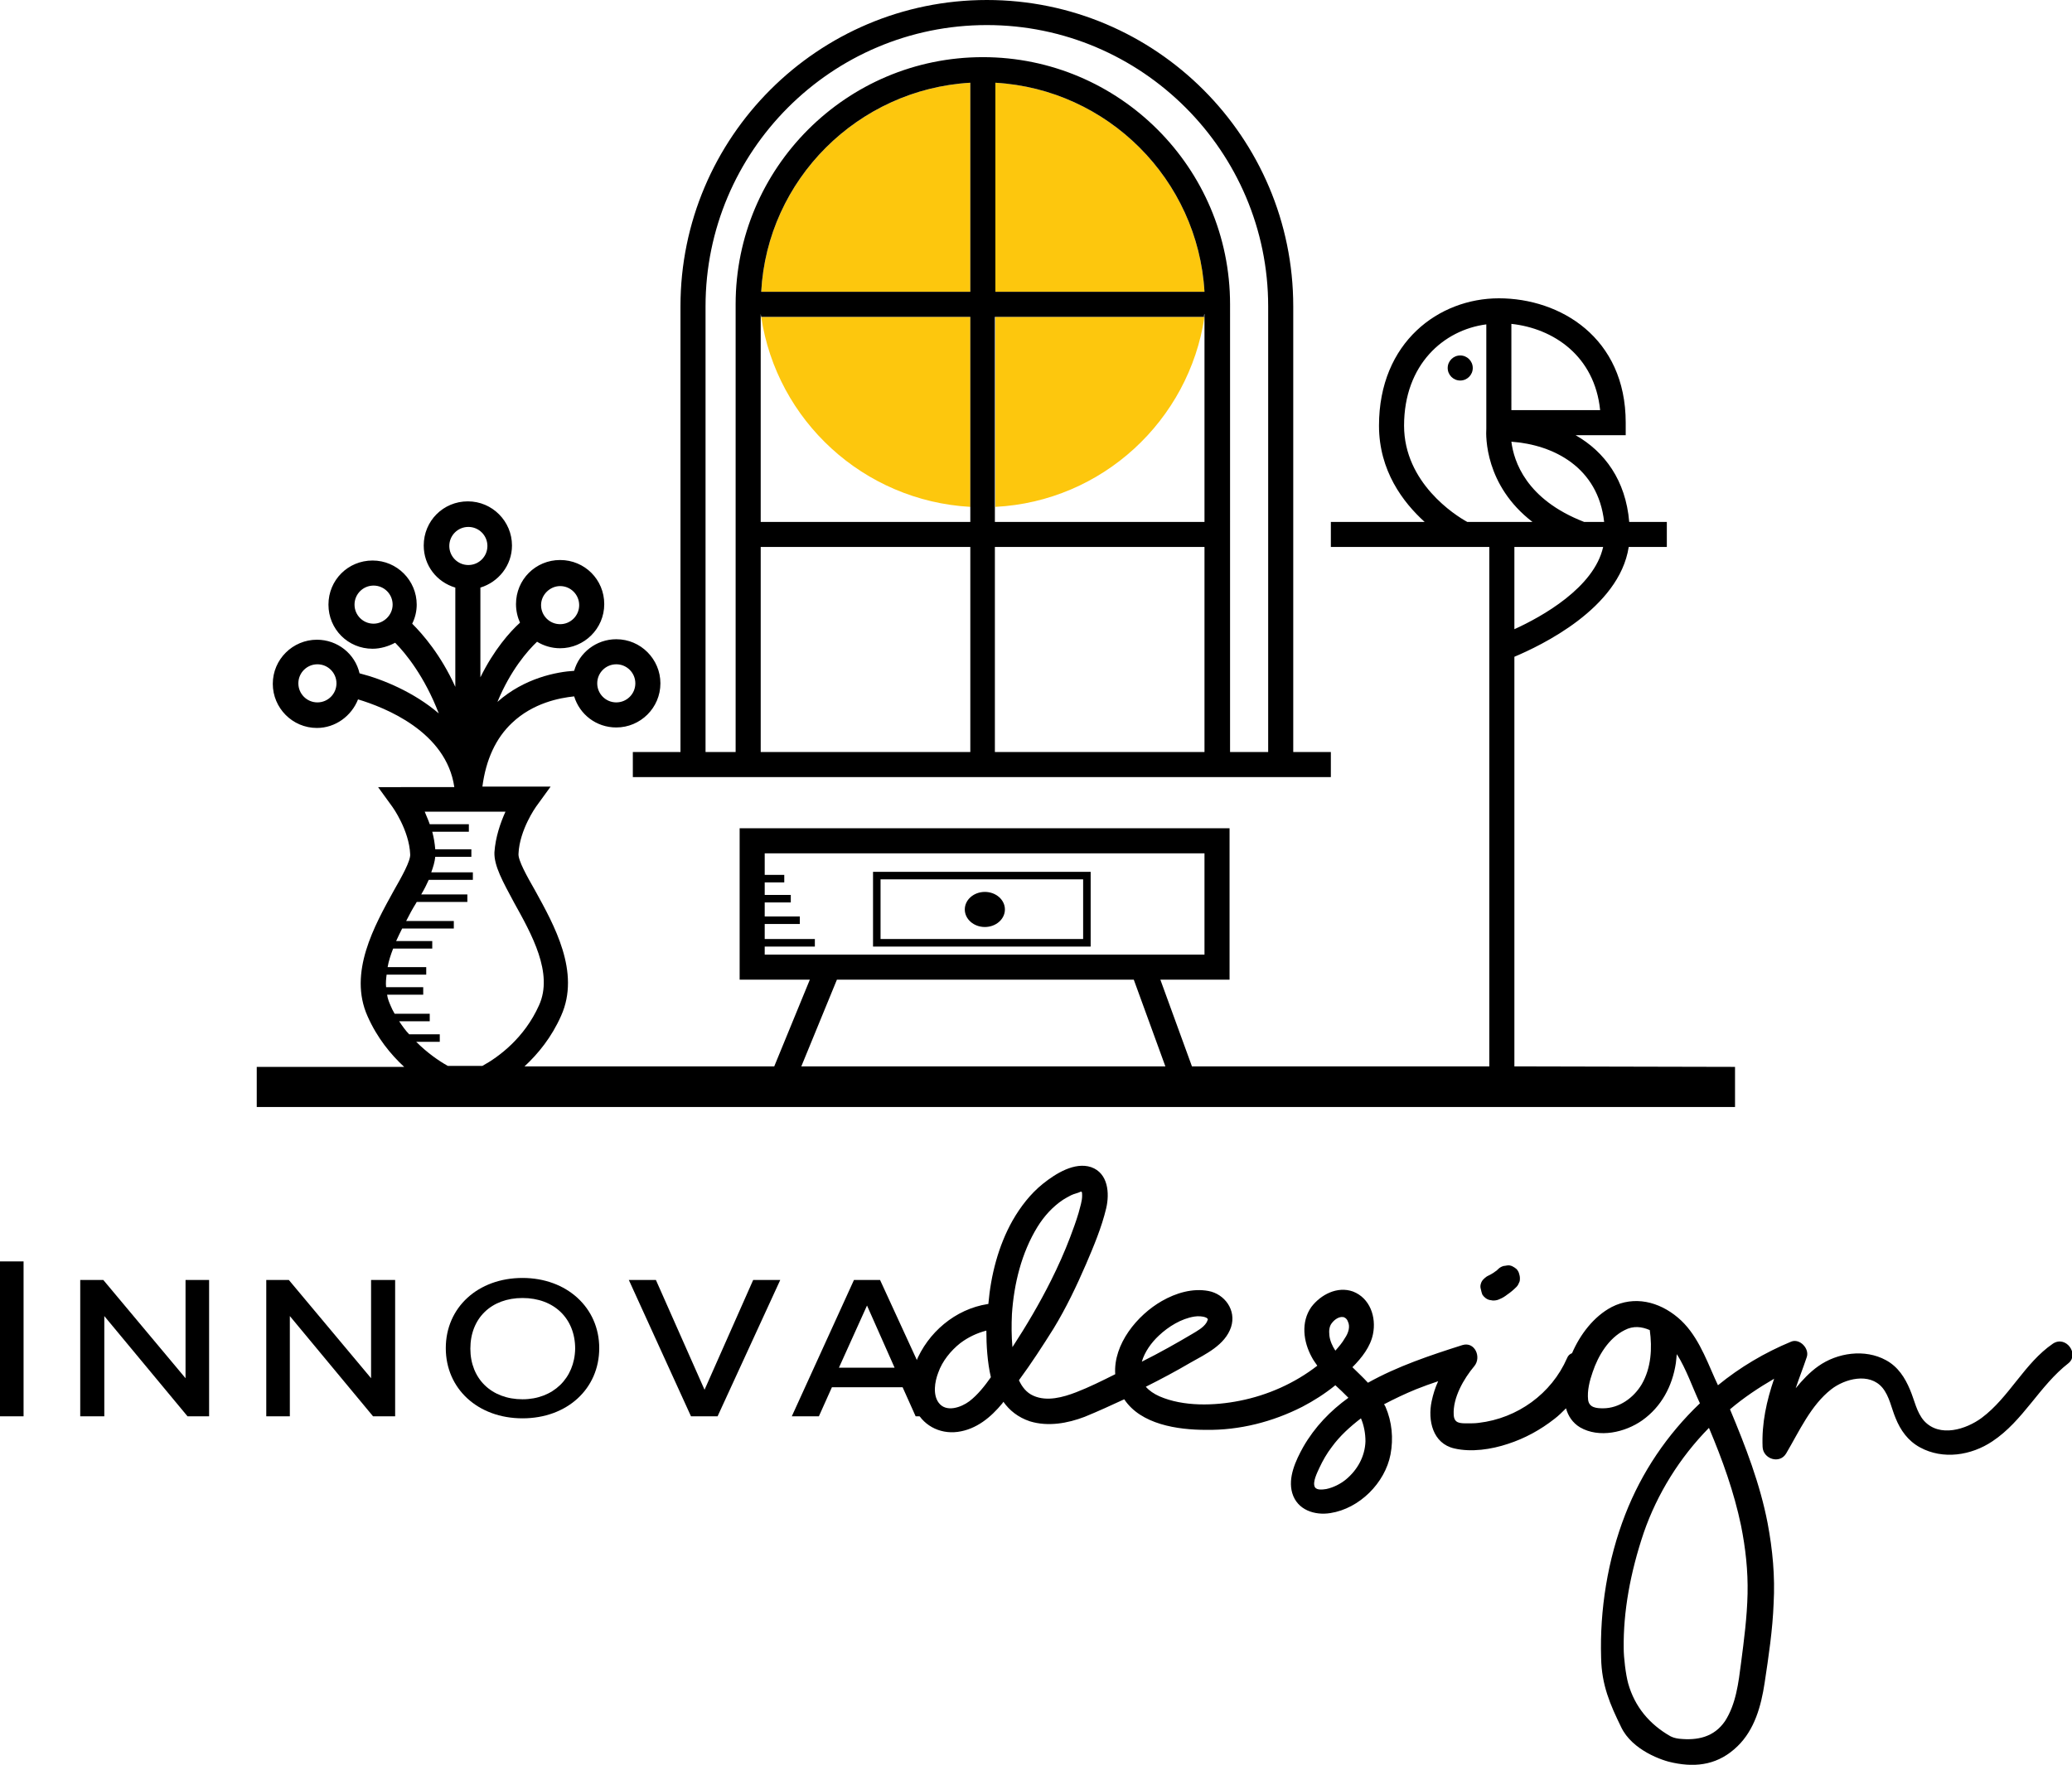
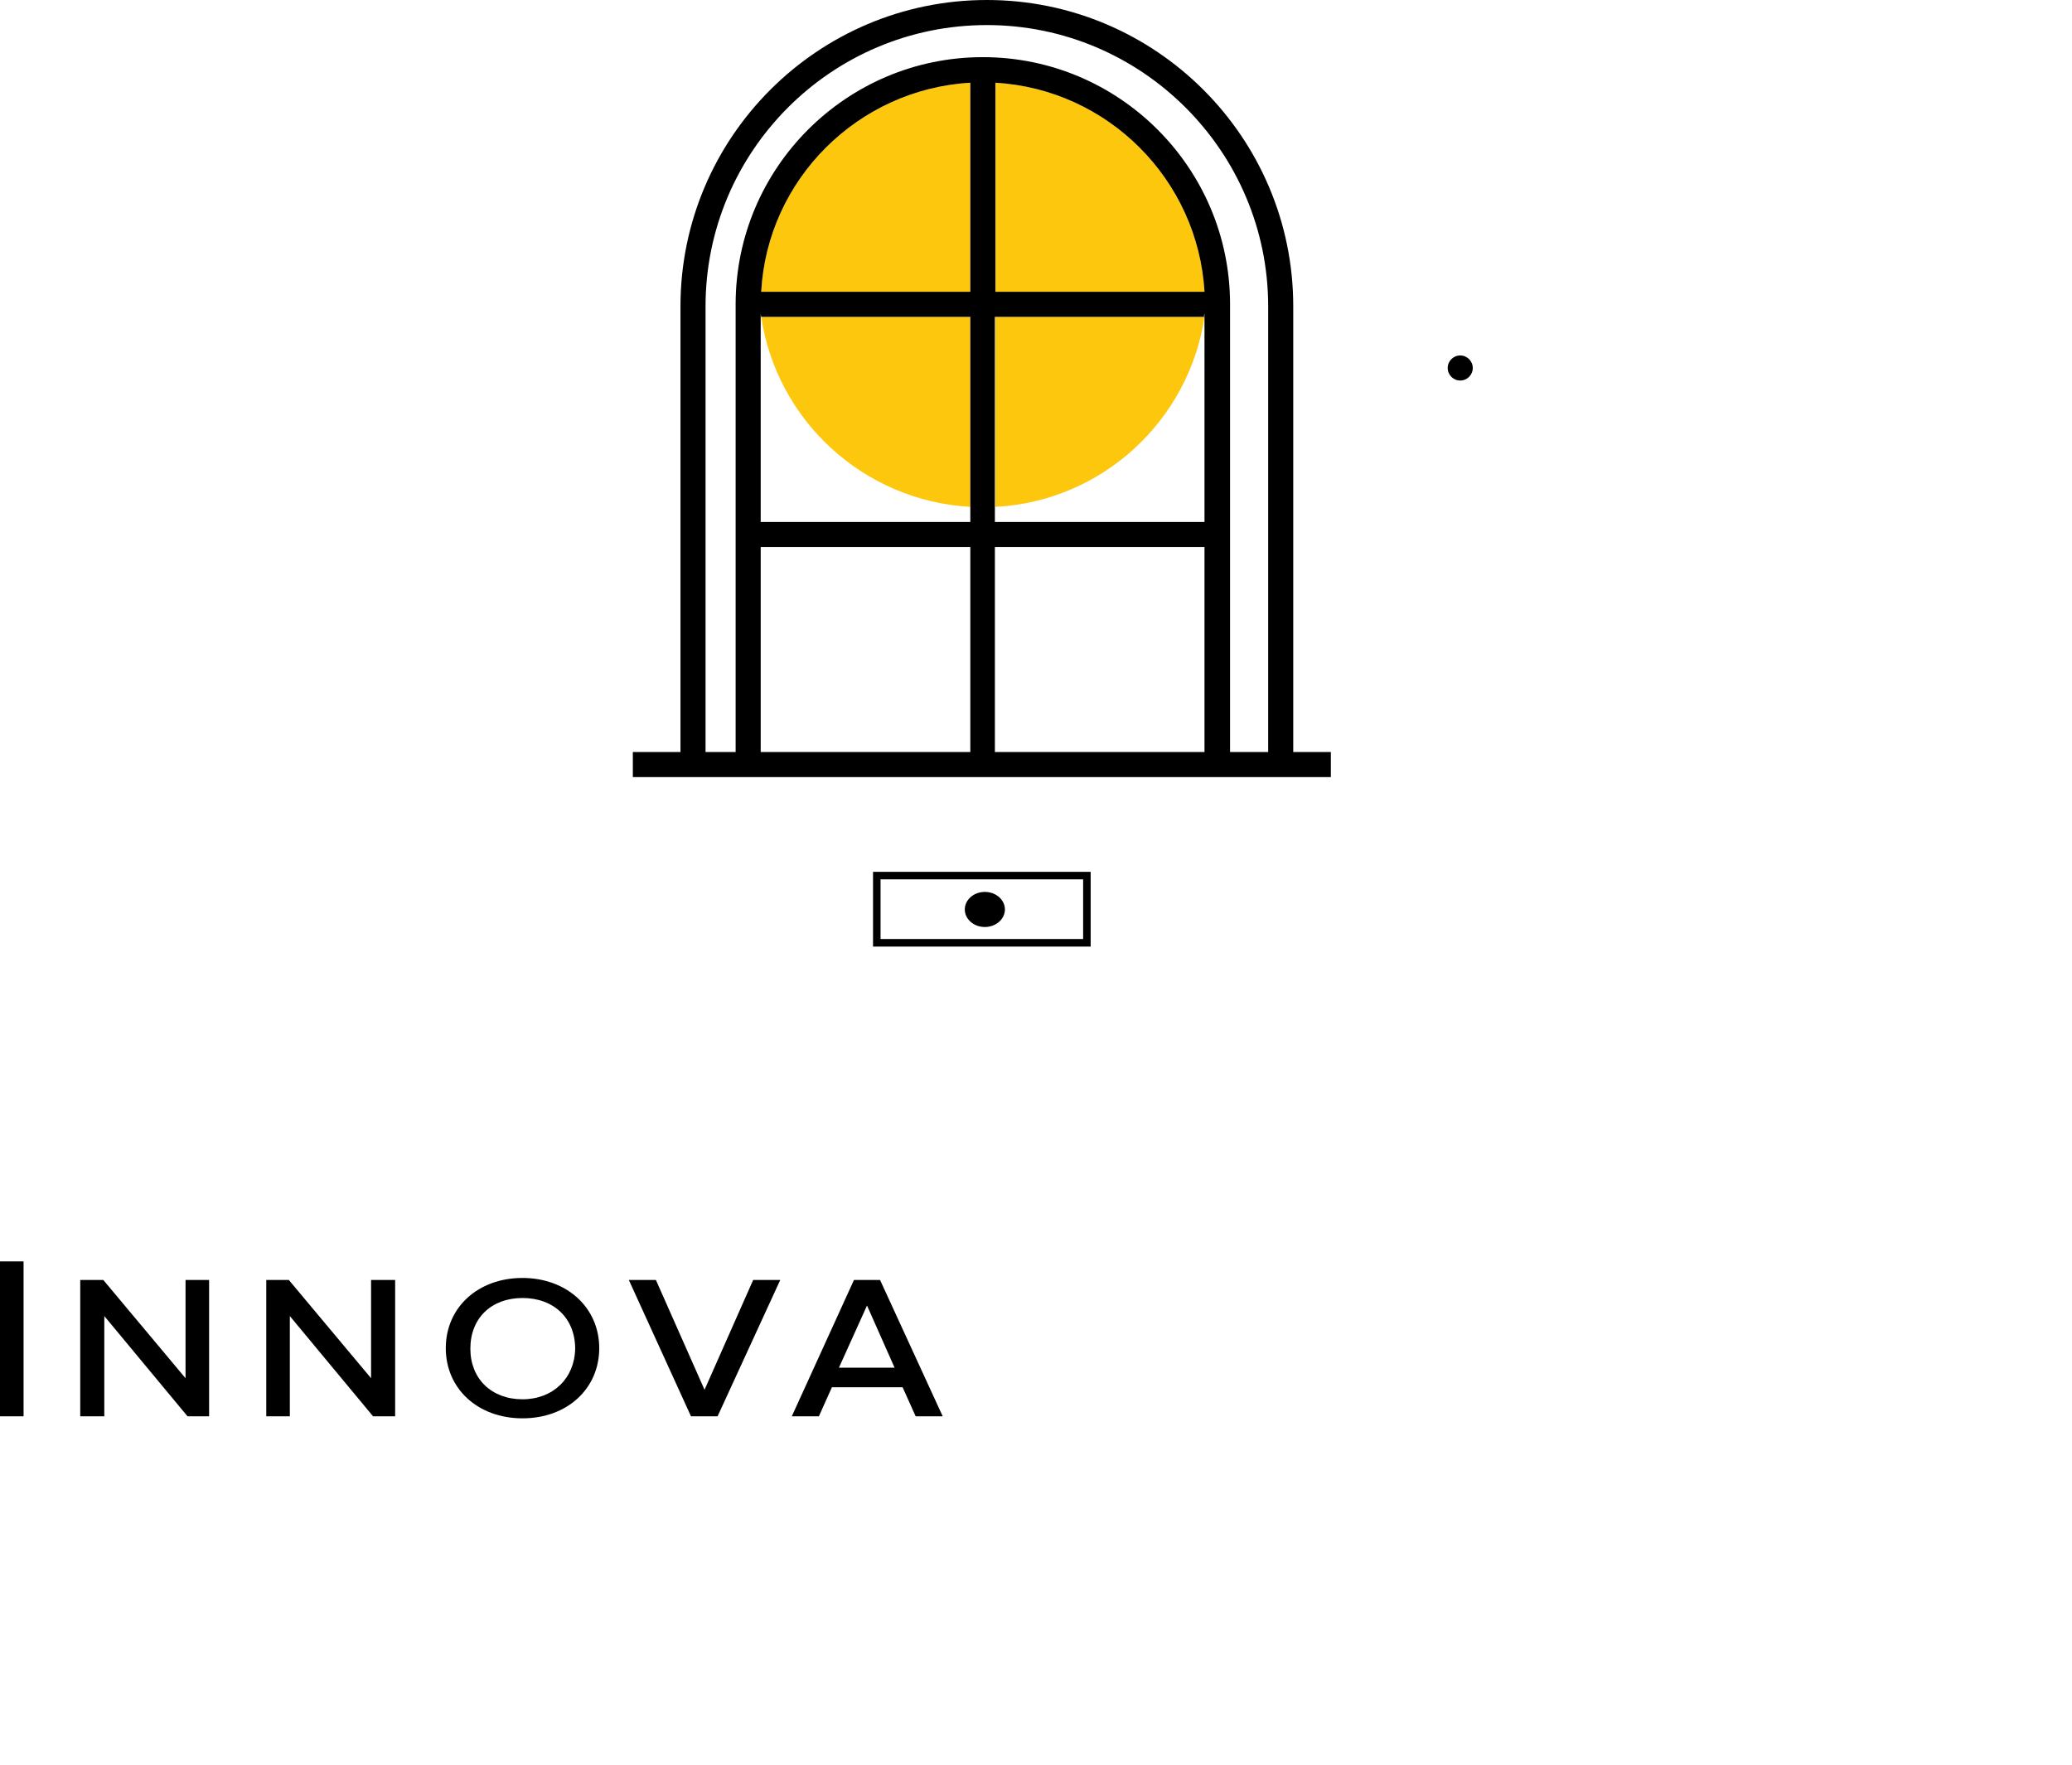
<svg xmlns="http://www.w3.org/2000/svg" version="1.1" id="Layer_1" x="0" y="0" viewBox="0 0 413.2 352" style="enable-background:new 0 0 413.2 352" xml:space="preserve">
  <style>.st0{fill:#fdc70d}</style>
  <path class="st0" d="M193.5 63.2v37.9c-21.3-1.2-38.6-17.2-41.7-37.9h41.7zM240.2 63.2c-3.1 20.7-20.4 36.8-41.7 37.9V63.2h41.7zM193.5 16.5v41.7h-41.7c1.2-22.4 19.3-40.4 41.7-41.7zM240.2 58.2h-41.7V16.5c22.4 1.3 40.4 19.3 41.7 41.7z" />
  <path d="M217.5 188.8h-43.4v-14.9h43.4v14.9zm-41.8-1.5H216v-11.9h-40.4v11.9z" />
-   <path d="M302 212.7V131c5.2-2.2 20.9-9.6 22.8-21.9h7.6v-5h-7.5c-.7-8.3-4.9-14-10.7-17.3h10v-2.5c0-17-13.1-24.8-25.3-24.8-11.9 0-23.9 8.7-23.9 25.4 0 9 4.8 15.3 9.1 19.2h-18.7v5H297v103.6h-59.3l-6.3-17.3h13.8v-30.2h-97.7v30.2h14l-7.1 17.3h-49.8c2.7-2.5 5.4-5.8 7.3-10.1 3.9-8.7-1.4-18.1-5.2-25-1.6-2.8-3.4-6-3.3-7.3.2-4.8 3.5-9.4 3.5-9.4l2.9-4H96.2c.7-5.4 2.7-9.7 5.9-12.7 4.2-4 9.5-5 12.4-5.3 1.1 3.6 4.4 6.2 8.4 6.2 4.8 0 8.8-3.9 8.8-8.8 0-4.8-3.9-8.8-8.8-8.8-4 0-7.4 2.7-8.4 6.3-3.4.2-9.9 1.4-15.3 6.2 2.6-6.3 6-10.2 7.9-12 1.3.8 2.9 1.3 4.6 1.3 4.8 0 8.8-3.9 8.8-8.8s-3.9-8.8-8.8-8.8-8.8 3.9-8.8 8.8c0 1.3.3 2.6.8 3.7-2 1.8-5.2 5.4-7.9 10.9v-17.9c3.6-1.1 6.3-4.4 6.3-8.4 0-4.8-3.9-8.8-8.8-8.8s-8.8 3.9-8.8 8.8c0 4 2.6 7.3 6.3 8.4V137c-2.9-6.4-6.5-10.5-8.6-12.6.6-1.2.9-2.5.9-3.8 0-4.8-3.9-8.8-8.8-8.8s-8.8 3.9-8.8 8.8 3.9 8.8 8.8 8.8c1.6 0 3.2-.5 4.5-1.2 2.1 2.1 5.9 6.8 8.7 14.1-4.9-4.2-11.1-6.8-15.8-8-.9-3.9-4.4-6.7-8.5-6.7-4.8 0-8.8 3.9-8.8 8.8 0 4.8 3.9 8.8 8.8 8.8 3.7 0 6.9-2.4 8.2-5.7 5.3 1.6 17.6 6.4 19.2 17.5H75.4l2.9 4s3.3 4.6 3.5 9.4c.1 1.3-1.7 4.5-3.3 7.3-3.8 6.9-9.1 16.3-5.2 25 1.9 4.3 4.6 7.6 7.3 10.1H51.2v8H346v-8l-44-.1zm-179.1-80.2c2.1 0 3.8 1.7 3.8 3.8 0 2.1-1.7 3.8-3.8 3.8s-3.8-1.7-3.8-3.8c0-2.1 1.7-3.8 3.8-3.8zm-11.2-15.6c2.1 0 3.8 1.7 3.8 3.8s-1.7 3.8-3.8 3.8c-2.1 0-3.8-1.7-3.8-3.8s1.8-3.8 3.8-3.8zm-37.2 7.5c-2.1 0-3.8-1.7-3.8-3.8s1.7-3.8 3.8-3.8 3.8 1.7 3.8 3.8-1.8 3.8-3.8 3.8zm-11.2 15.7c-2.1 0-3.8-1.7-3.8-3.8 0-2.1 1.7-3.8 3.8-3.8 2.1 0 3.8 1.7 3.8 3.8 0 2.1-1.7 3.8-3.8 3.8zm26.3-31.2c0-2.1 1.7-3.8 3.8-3.8s3.8 1.7 3.8 3.8c0 2.1-1.7 3.8-3.8 3.8s-3.8-1.7-3.8-3.8zm-10 94.8h6.1v-1.5h-7c-.3-.5-.6-1.1-.8-1.6-.3-.7-.6-1.4-.7-2.2h7.2v-1.5H77c-.1-.8 0-1.7.1-2.5H85v-1.5h-7.7c.2-1.2.6-2.4 1.1-3.7h7.8v-1.5H79c.4-.9.8-1.7 1.2-2.5h10.3v-1.5H81c.6-1.2 1.3-2.5 2-3.6 0-.1.1-.1.1-.2h10.1v-1.5H84c.6-1 1.1-2 1.5-2.9h8.8V174H86c.4-1.1.7-2.1.8-3.1H94v-1.5h-7.2c-.1-1.2-.3-2.4-.6-3.5h7.3v-1.5h-7.8c-.3-.9-.7-1.7-1-2.5h16.1c-1 2.2-2 5.1-2.2 8.1-.1 2.7 1.7 5.9 3.9 10 3.5 6.3 7.9 14.1 5 20.5-2.9 6.5-8 10.3-11.3 12.1h-6.9c-1.8-1-4.1-2.6-6.3-4.8h4.7v-1.5h-6.1c-.7-.7-1.4-1.7-2-2.6zm72.9-13.3v-1.6h10v-1.5h-10v-3h7v-1.5h-7V180h5.2v-1.5h-5.2V176h3.9v-1.5h-3.9v-4.3h87.7v20.2h-87.7zm7.3 22.3 7.1-17.3h59.2l6.3 17.3h-72.6zM302 125.5v-16.4h17.7c-1.8 8.1-12.2 13.9-17.7 16.4zm17.9-21.4h-4c-11.6-4.5-14-12.1-14.5-16 8.4.6 17.3 5.1 18.5 16zm-18.5-39.5c8.4.9 16.6 6.4 17.7 17.2h-17.7V64.6zm-8.8 39.5c-2.4-1.3-12.6-7.8-12.6-19.2 0-12.2 7.9-19.1 16.4-20.2v20.8c-.1 1.5-.3 11.3 9.2 18.6h-13z" />
  <ellipse cx="196.4" cy="181.4" rx="4" ry="3.5" />
  <circle cx="291.2" cy="73.4" r="2.5" />
  <path d="M257.9 150V61.1c0-33.7-27.4-61.1-61.1-61.1s-61.1 27.4-61.1 61.1V150h-9.5v5h139.2v-5h-7.5zm-64.4 0h-41.8v-40.9h41.8V150zm0-45.9h-41.8V62.6c0 .2.1.4.1.6h41.7v40.9zm0-45.9h-41.7c1.2-22.4 19.3-40.4 41.7-41.7v41.7zm46.7 91.8h-41.8v-40.9h41.8V150zm0-45.9h-41.8V63.2h41.7c0-.2 0-.4.1-.6v41.5zm-41.7-45.9V16.5c22.4 1.3 40.4 19.3 41.7 41.7h-41.7zm54.4 91.8h-7.6V60.7c0-27.2-22.1-49.3-49.3-49.3s-49.3 22.1-49.3 49.3V150h-6V61.1c0-30.9 25.1-56.1 56.1-56.1 30.9 0 56.1 25.2 56.1 56.1V150z" />
  <g>
    <path d="m151.8 63.2-.1-.6c.1.2.1.4.1.6zM240.2 62.6v.6h-.1c.1-.2.1-.4.1-.6z" />
  </g>
  <g>
-     <path d="M295.6 258.2c.3.5.9 1 1.5 1.1.2 0 .4.1.7.1.5 0 .9-.1 1.3-.3.5-.2 1-.5 1.5-.9.6-.4 1.2-.9 1.8-1.5.2-.2.4-.5.5-.8.2-.3.2-.6.2-1 0-.3-.1-.7-.2-1-.1-.3-.3-.6-.5-.8-.5-.4-1.1-.8-1.8-.7-.2 0-.4.1-.7.1-.4.1-.8.3-1.1.6-.2.2-.4.4-.6.5-.5.4-1.1.7-1.7 1-.3.2-.5.4-.7.6-.2.2-.4.5-.5.9-.1.3-.1.7 0 1 .1.5.2.8.3 1.1z" />
-     <path d="M409.4 268c-5.7 3.9-8.7 10.7-14.2 14.8-3.1 2.3-8.4 4-11.5.6-1.5-1.7-1.9-4.1-2.8-6.2-1-2.4-2.4-4.6-4.8-5.9-4.2-2.3-9.7-1.5-13.5 1.2-1.7 1.2-3.2 2.8-4.5 4.4.7-2.1 1.5-4.1 2.2-6.2.6-1.7-1.4-3.8-3.1-3.1-5.3 2.2-10.2 5.1-14.6 8.7-.2-.4-.4-.9-.6-1.3-1.9-4.3-3.7-9.1-7.4-12.2-3.8-3.2-8.7-4.4-13.2-2.1-3.6 1.9-6.3 5.5-7.9 9.2-.5.2-.8.5-1 1-3.1 7.1-9.9 12-17.6 12.9-.7.1-1.5.1-2.2.1-1.6 0-2.7 0-2.8-1.7-.2-3.4 2-7.2 4.1-9.7 1.5-1.8.1-5-2.4-4.2-6.3 2-12.9 4.2-18.8 7.5-1-1.1-2.1-2.1-3.1-3.1 1.9-1.9 3.6-4.1 4.1-6.6.7-3.4-.6-7.2-4-8.5-3.1-1.1-6.4.6-8.3 3.1-2.1 3-1.6 6.9.1 10 .3.6.7 1.1 1.1 1.7-4.5 3.5-9.9 5.9-15.5 7-5 1-11.2 1.2-16-.9-1.1-.5-2-1.1-2.7-1.9 3-1.5 6-3.1 8.9-4.8 3-1.7 6.9-3.5 8.1-7.1 1.1-3.4-1.3-6.6-4.5-7.2-3.2-.6-6.5.4-9.3 2-4.9 2.8-9.7 8.6-9.3 14.6-2.6 1.3-5.2 2.6-7.8 3.6-2.6 1-5.8 1.9-8.5.7-1.4-.6-2.3-1.8-2.9-3.1 2.5-3.4 4.7-6.8 6.9-10.3 2.5-4.1 4.6-8.5 6.5-12.9 1.5-3.5 3.1-7.3 4-11.1.7-3 .4-7-3-8.2-3.3-1.1-7.1 1.3-9.6 3.3-2.5 2-4.5 4.6-6.1 7.4-2.8 5-4.3 10.8-4.8 16.6h-.1c-6.5 1-12 5.7-14.4 11.7-1.1 2.8-1.4 6.1-.2 8.9 1.4 3.5 4.9 5.4 8.6 4.9 3.7-.5 6.6-2.9 8.9-5.7.1-.1.1-.2.2-.3 1.2 1.7 2.9 3.1 5.3 3.9 3.6 1.1 7.5.4 10.9-.9 2.7-1.1 5.3-2.3 7.9-3.5 3.3 5 10.6 6.1 16.3 6.1 6.7.1 13.3-1.6 19.2-4.6 2.3-1.2 4.5-2.6 6.6-4.3.9.8 1.7 1.6 2.6 2.5-3.6 2.6-6.7 5.8-9 9.8-1.5 2.7-3.1 6.1-2.2 9.2 1 3.4 4.5 4.5 7.6 4 5.8-.9 10.9-6 12-11.7.6-3.2.3-6.5-1-9.5-.1-.2-.2-.4-.3-.5 2.1-1.1 4.2-2.1 6.4-3 1.5-.6 2.9-1.1 4.4-1.6-.6 1.3-1 2.6-1.3 4-.8 3.8.2 8.4 4.5 9.4 3.4.8 7.4.2 10.7-.9 3.4-1.1 6.5-2.8 9.3-5 .8-.6 1.6-1.4 2.3-2.1.4 1.5 1.3 2.9 2.8 3.8 3.8 2.2 9 1 12.4-1.4 3.8-2.7 6-6.8 6.7-11.4.1-.6.1-1.2.2-1.8 1.9 3 3.1 6.6 4.6 9.8-6.5 6.2-11.6 13.7-14.9 22.2-3.5 9-5.1 19-4.8 28.6.1 5.4 1.8 9.3 4 13.8 2.2 4.6 8.2 6.7 10.4 7.1 4.8 1 9.1.3 12.8-3.3 3.4-3.3 4.7-8 5.4-12.6.8-5.3 1.6-10.6 1.8-15.9.3-5.4-.2-10.7-1.2-16-1.5-7.8-4.4-15.3-7.5-22.7 2.7-2.3 5.7-4.3 8.8-6.1-1.5 4.4-2.5 8.9-2.3 13.6.1 2.4 3.4 3.5 4.7 1.3 2.6-4.4 4.9-9.6 9-12.8 2.7-2.1 7.6-3.4 10.2-.3 1.4 1.7 1.8 4.1 2.6 6 1 2.5 2.5 4.6 4.9 5.9 4.6 2.5 10.2 1.6 14.4-1.2 6.2-4.1 9.4-11.1 15.2-15.6 2.2-1.8-.5-5.6-3.1-3.9zm-216.1 11.5c-1.6 1.2-4.6 2.3-6.1.3-1.2-1.6-.8-4.2-.1-6 .8-2.3 2.5-4.4 4.4-5.9 1.6-1.2 3.3-2 5.2-2.5 0 2.9.2 6.3.9 9.3-1.2 1.7-2.6 3.5-4.3 4.8zm8.5-17.4c.4-6 1.9-12.2 5.1-17.4 1.3-2.1 3-4 5.1-5.4.5-.3 1-.6 1.6-.9.6-.3 1.3-.4 1.9-.7h.2c.1.2.1.4.1.8 0 1.1-.4 2.2-.7 3.4-.5 1.7-1.1 3.3-1.7 4.9-1.1 2.9-2.4 5.8-3.8 8.6-2.3 4.6-4.9 9-7.7 13.3-.2-2.2-.2-4.4-.1-6.6zm29.3 4.3c1.9-1.8 4.5-3.4 7.1-3.8.7-.1 1.6-.1 2.3.2 0 0 .3.1.4.4 0-.2-.2.5-.3.6-.6 1-1.9 1.7-2.9 2.3-1.5.9-3.1 1.8-4.7 2.7-1.8 1-3.5 1.9-5.3 2.8.6-2 1.9-3.8 3.4-5.2zm37.1.5c-.5.9-1.2 1.7-1.9 2.5-.6-.9-1.1-2-1.2-3.1-.1-.9 0-1.8.5-2.4.6-.8 1.5-1.3 2.2-1.2.3 0 .8.3 1 .9.5 1 .1 2.3-.6 3.3zm.2 28.2c-1.1.9-2.5 1.6-3.9 1.9-.7.1-1.9.3-2.3-.4-.5-1 .5-2.9.9-3.8.7-1.5 1.5-2.9 2.5-4.2 1.6-2.2 3.6-4 5.8-5.7.6 1.4.9 3 .9 4.6-.1 3-1.6 5.7-3.9 7.6zm59-19c-1.6 2.7-4.5 4.8-7.7 4.8-1.3 0-2.8-.1-3-1.7-.2-1.8.3-3.8.9-5.5 1.1-3.3 3.2-6.8 6.4-8.4 1.7-.9 3.4-.7 5 0 .5 3.6.3 7.5-1.6 10.8zm19.8 28.2c.9 4.5 1.4 9 1.3 13.6-.1 4.6-.7 9.2-1.3 13.8-.5 3.9-1 8.2-3.2 11.6-2.2 3.2-5.5 3.9-9.2 3.5-.8-.1-1.3-.3-1.7-.5-4.2-2.4-7.1-5.9-8.4-10.5-.5-1.8-.9-5.2-.9-7-.1-7.3 1.3-15.1 4-23.1 2.7-7.8 7.2-15 13-20.9 2.7 6.4 5 12.8 6.4 19.5z" />
-   </g>
+     </g>
  <g>
    <path d="M0 251.6h4.7v30.9H0zM41.7 255.3v27.2h-4.3l-16.6-20v20H16v-27.2h4.6L37 274.9v-19.6zM78.8 255.3v27.2h-4.4l-16.6-20v20h-4.7v-27.2h4.5L74 274.9v-19.6zM104.2 254.9c-8.9 0-15.3 5.9-15.3 14s6.4 14 15.3 14 15.3-5.9 15.3-14-6.5-14-15.3-14zm0 24.2c-6.2 0-10.4-4.1-10.4-10.1 0-6.1 4.2-10.1 10.4-10.1 6.3 0 10.5 4.1 10.5 10.1-.1 5.9-4.4 10.1-10.5 10.1zM155.6 255.3l-12.5 27.2h-5.3l-12.4-27.2h5.4l9.7 21.9 9.7-21.9zM175.5 255.3h-5.2l-12.4 27.2h5.4l2.6-5.8H180l2.6 5.8h5.4l-12.5-27.2zm-8.2 17.5 5.6-12.4 5.5 12.4h-11.1z" />
  </g>
</svg>